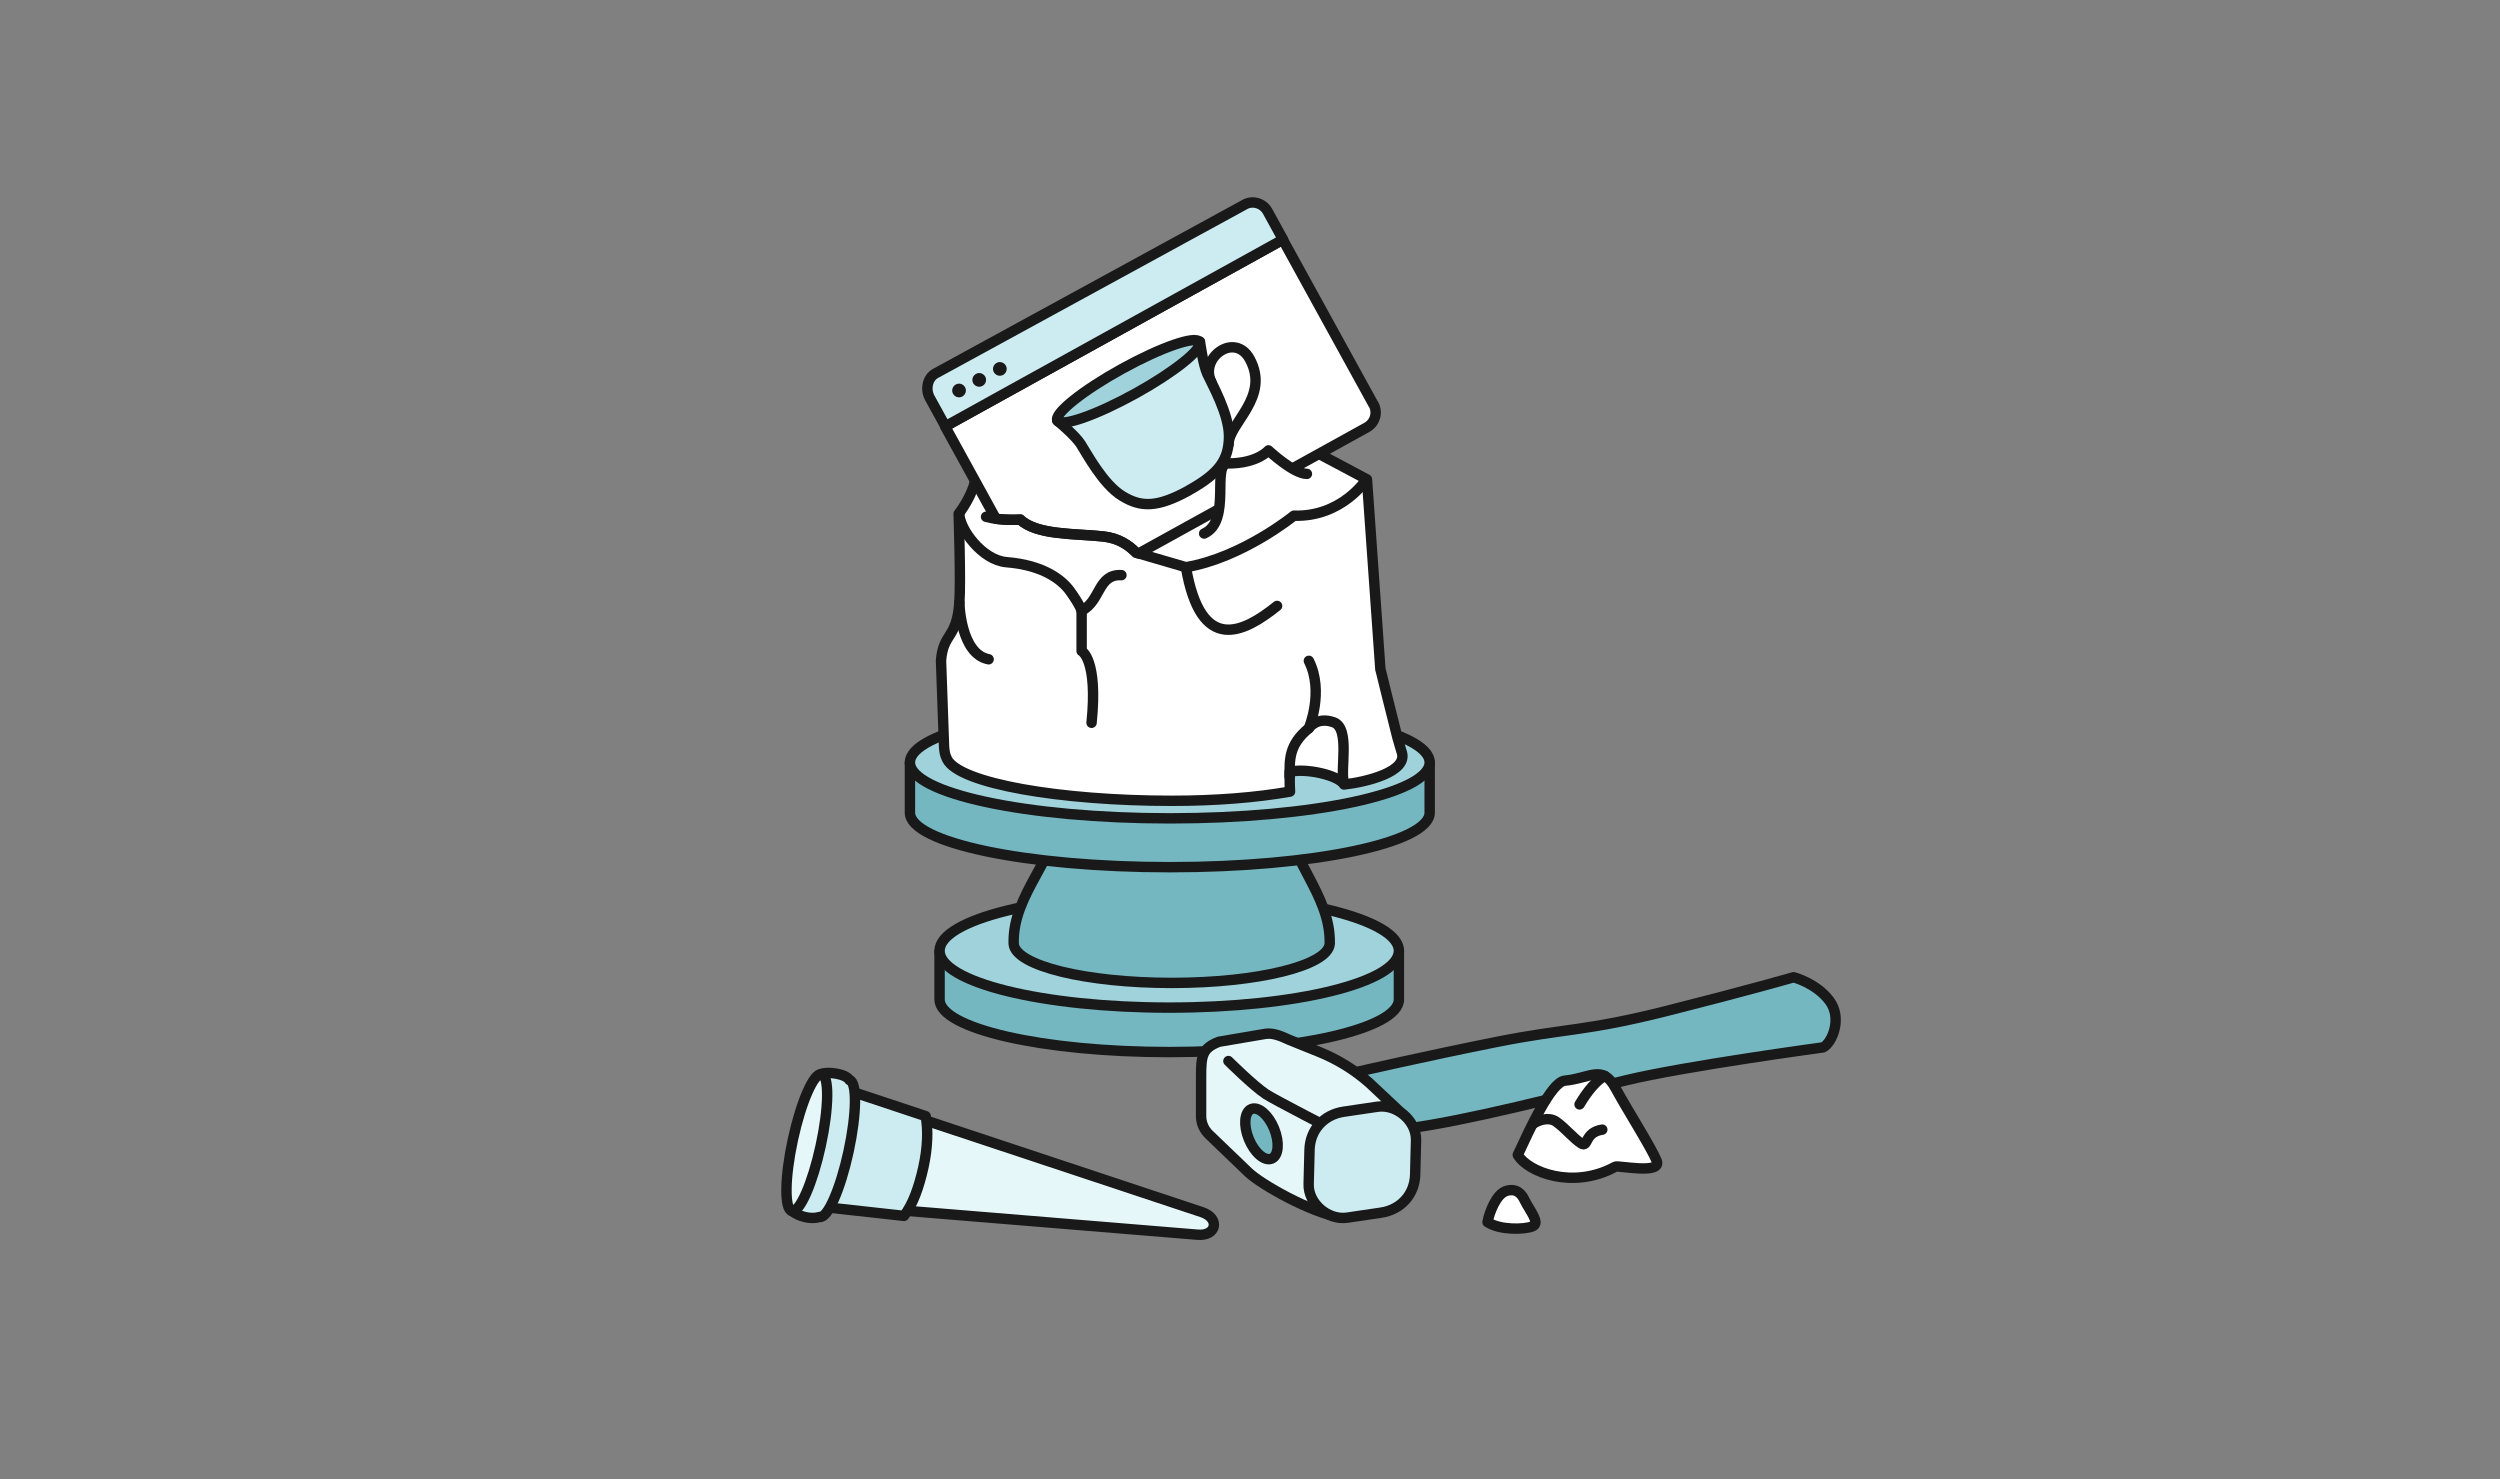
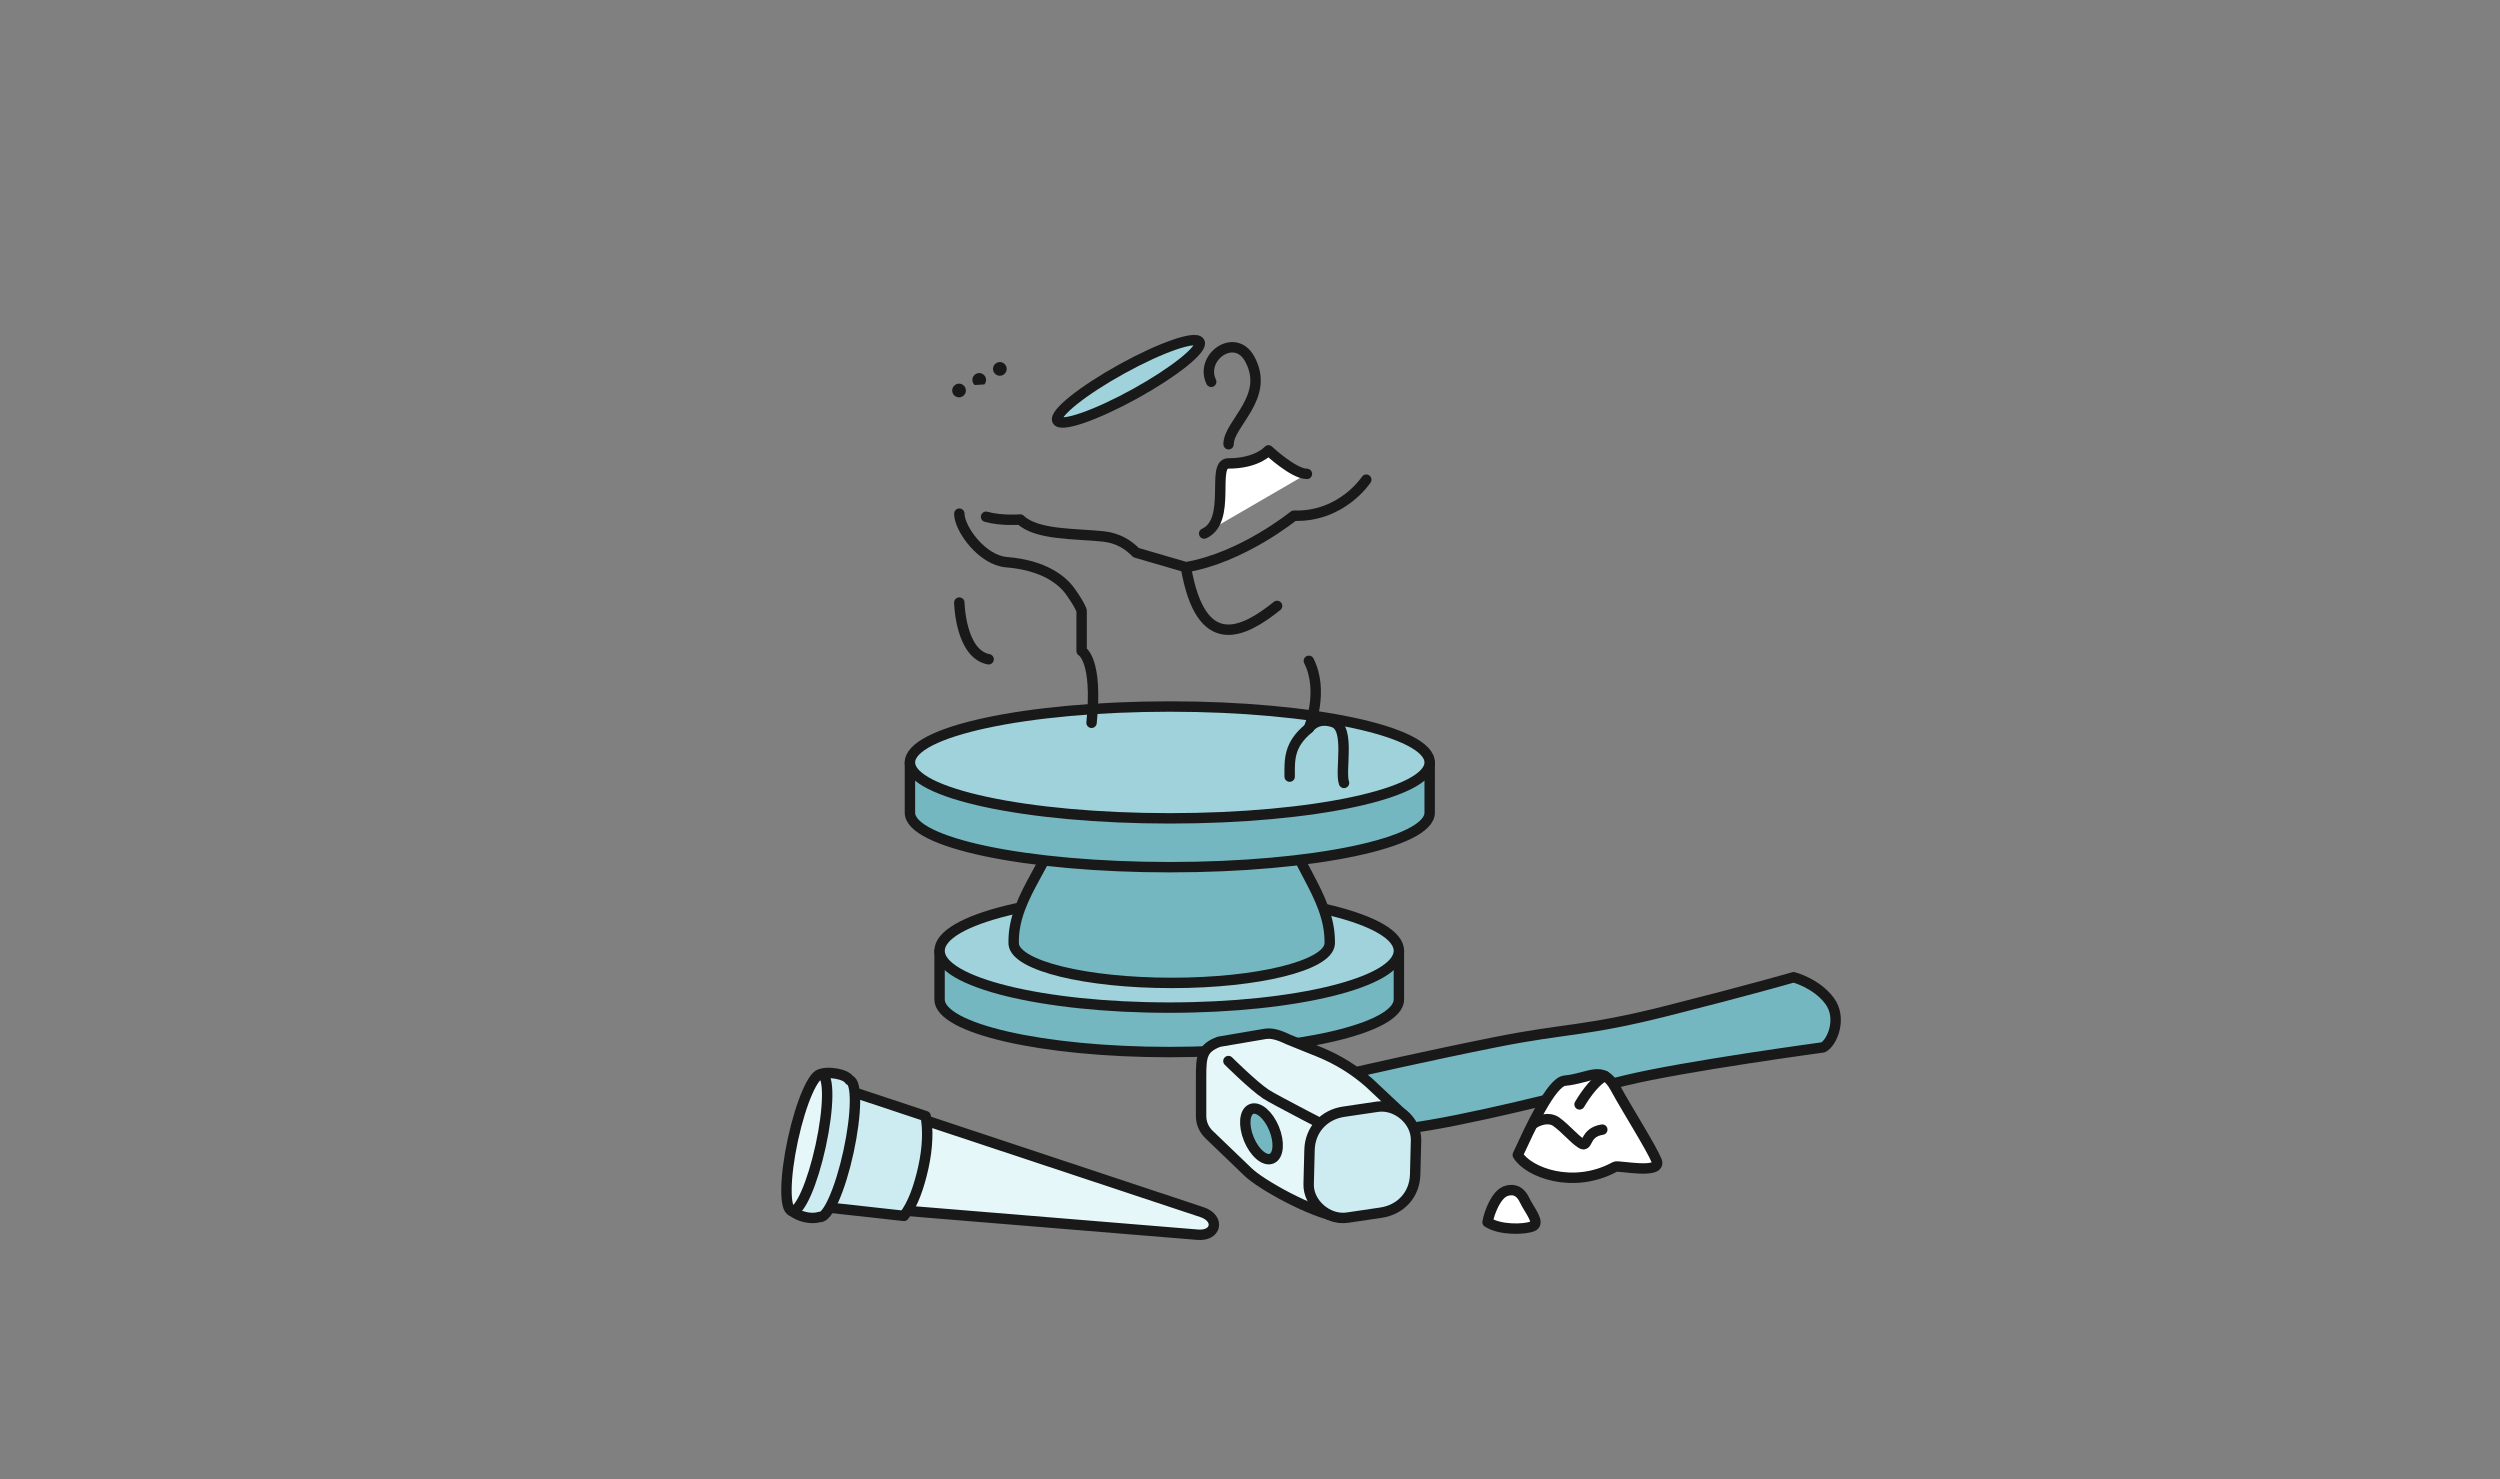
<svg xmlns="http://www.w3.org/2000/svg" width="480" height="284" viewBox="0 0 480 284" fill="none">
  <rect x="0" y="0" width="480" height="284" fill="#808080" stroke="none" />
  <path fill-rule="evenodd" clip-rule="evenodd" d="M165.414 231.761L229.855 237.056C233.557 237.439 234.315 233.938 230.795 232.739L169.615 212.433L165.414 231.761Z" fill="#E6F7FA" stroke="#191919" stroke-width="2" stroke-linecap="round" stroke-linejoin="round" />
  <path fill-rule="evenodd" clip-rule="evenodd" d="M177.71 214.293L163.938 209.718L159.133 231.856L173.557 233.449C175.245 231.31 176.454 227.914 177.288 224.125C178.123 220.336 178.228 216.883 177.729 214.303H177.72L177.71 214.293Z" fill="#CDECF1" stroke="#191919" stroke-width="2" stroke-linecap="round" stroke-linejoin="round" />
  <path fill-rule="evenodd" clip-rule="evenodd" d="M157.742 206.198C156.773 206.658 152.025 232.48 152.025 232.48C153.378 233.593 155.718 234.188 157.387 233.651C158.864 233.977 161.348 228.356 162.921 221.094C164.493 213.833 164.58 207.694 163.093 207.368C162.355 206.083 158.701 205.737 157.732 206.198H157.742Z" fill="#CDECF1" stroke="#191919" stroke-width="2" stroke-linecap="round" stroke-linejoin="round" />
  <path d="M224.488 201.996C248.841 201.996 268.588 197.475 268.588 191.897V182.632C263.991 178.178 184.51 178.03 180.397 182.632V191.897C180.397 197.475 200.144 201.996 224.497 201.996H224.488Z" fill="#75B7C1" stroke="#191919" stroke-width="2" stroke-linecap="round" stroke-linejoin="round" />
  <path d="M157.579 219.961C159.162 212.7 159.238 206.561 157.761 206.235C156.284 205.909 153.81 211.53 152.237 218.791C150.664 226.052 150.578 232.191 152.055 232.517C153.532 232.843 156.006 227.222 157.579 219.961Z" fill="#E6F7FA" stroke="#191919" stroke-width="2" stroke-linecap="round" stroke-linejoin="round" />
  <path d="M224.492 193.461C248.842 193.461 268.588 188.578 268.588 182.555C268.588 176.531 248.842 171.648 224.492 171.648C200.142 171.648 180.397 176.531 180.397 182.555C180.397 188.578 200.142 193.461 224.492 193.461Z" fill="#9FD2DA" stroke="#191919" stroke-width="2" stroke-linecap="round" stroke-linejoin="round" />
  <path d="M255.309 181.079V181.162C255.309 181.162 255.309 181.237 255.3 181.279C254.88 185.406 241.472 188.719 224.972 188.719C208.472 188.719 195.083 185.414 194.634 181.295C194.625 181.229 194.625 181.154 194.625 181.079C194.415 171.563 203.099 164.695 203.156 156.475H247.026C247.083 164.662 255.471 171.629 255.309 181.079Z" fill="#75B7C1" stroke="#191919" stroke-width="2" stroke-linecap="round" stroke-linejoin="round" />
  <path d="M224.598 166.499C252.153 166.499 274.498 161.813 274.498 156.033V146.431C269.296 141.814 179.361 141.661 174.707 146.431V156.033C174.707 161.813 197.052 166.499 224.607 166.499H224.598Z" fill="#75B7C1" stroke="#191919" stroke-width="2" stroke-linecap="round" stroke-linejoin="round" />
  <path d="M224.602 157.124C252.155 157.124 274.498 152.318 274.498 146.388C274.498 140.459 252.155 135.652 224.602 135.652C197.049 135.652 174.707 140.459 174.707 146.388C174.707 152.318 197.049 157.124 224.602 157.124Z" fill="#9FD2DA" stroke="#191919" stroke-width="2" stroke-linecap="round" stroke-linejoin="round" />
-   <path d="M247.616 148.203C250.656 147.416 257.003 148.829 258.048 150.622C262.142 150.184 270.598 148.203 269.086 144.271L268.33 141.701C267.438 138.251 265.054 128.538 265.054 128.538H265.035L262.455 92.04C262.455 92.04 252.519 86.726 247.359 84.069C242.199 81.412 196.7 81.882 196.7 81.882C196.7 81.882 193.439 89.978 187.215 92.414C187.215 92.414 186.591 95.33 184.059 98.658C184.059 98.658 184.491 111.397 184.203 115.637C183.705 122.735 181.115 121.392 180.674 126.821C180.674 126.821 181.24 143.185 181.259 143.358C181.336 144.25 181.375 144.85 181.844 145.784C184.203 150.471 203.73 153.754 224.984 153.754C233.328 153.754 241.058 153.153 247.685 151.983C247.608 150.986 247.616 148.203 247.616 148.203Z" fill="white" stroke="#191919" stroke-width="2" stroke-linecap="round" stroke-linejoin="round" />
-   <path d="M263.693 77.63L246.305 46.015L181.461 81.88L191.205 99.597C193.622 99.932 195.895 99.76 195.895 99.76C199.031 102.781 206.503 102.436 211.806 103.002C214.751 103.318 216.679 104.632 218.146 106.119L218.635 106.263L262.456 82.043C264 81.17 264.594 79.213 263.722 77.63H263.712H263.693Z" fill="white" stroke="#191919" stroke-width="2" stroke-linecap="round" stroke-linejoin="round" />
-   <path d="M238.957 39.292L179.571 71.723C178.027 72.596 177.643 74.831 178.525 76.413L181.518 81.852L246.342 45.987L243.36 40.548C242.487 39.004 240.511 38.409 238.957 39.282V39.292Z" fill="#CDECF1" stroke="#191919" stroke-width="2" stroke-linecap="round" stroke-linejoin="round" />
  <path d="M185.114 75.848C185.603 75.302 185.555 74.477 185.008 73.997C184.471 73.508 183.646 73.556 183.157 74.103C182.668 74.649 182.716 75.474 183.263 75.954C183.8 76.443 184.625 76.395 185.114 75.848Z" fill="#191919" />
  <path d="M192.95 71.703C193.439 71.157 193.391 70.332 192.845 69.852C192.298 69.373 191.483 69.411 190.994 69.958C190.504 70.504 190.552 71.329 191.099 71.809C191.636 72.298 192.461 72.25 192.95 71.703Z" fill="#191919" />
-   <path d="M188.989 73.814C189.478 73.267 189.43 72.442 188.883 71.963C188.346 71.474 187.521 71.522 187.032 72.068C186.543 72.615 186.591 73.44 187.138 73.92C187.684 74.399 188.5 74.361 188.989 73.814Z" fill="#191919" />
+   <path d="M188.989 73.814C189.478 73.267 189.43 72.442 188.883 71.963C188.346 71.474 187.521 71.522 187.032 72.068C186.543 72.615 186.591 73.44 187.138 73.92Z" fill="#191919" />
  <path d="M232.55 73.306C230.306 68.606 237.067 63.733 239.925 68.884C243.992 76.261 235.869 81.277 235.888 85.287" stroke="#191919" stroke-width="2" stroke-linecap="round" stroke-linejoin="round" />
-   <path d="M203.01 80.758C203.01 80.758 206.395 83.559 207.489 85.247C208.592 86.945 211.747 92.969 215.478 95.242C219.123 97.468 222.249 97.439 228.176 94.206C228.176 94.206 228.224 94.187 228.243 94.158C228.263 94.149 228.291 94.139 228.311 94.11C234.199 90.83 235.897 88.182 235.964 83.904C236.041 79.54 232.636 73.641 231.802 71.789C230.967 69.948 230.401 65.593 230.401 65.593L202.991 80.748H203L203.01 80.758Z" fill="#CDECF1" stroke="#191919" stroke-width="2" stroke-linecap="round" stroke-linejoin="round" />
  <path d="M217.963 75.579C225.492 71.416 231.026 66.975 230.306 65.67C229.587 64.366 222.902 66.687 215.364 70.85C207.835 75.013 202.301 79.454 203.02 80.759C203.74 82.063 210.425 79.742 217.963 75.579Z" fill="#9FD2DA" stroke="#191919" stroke-width="2" stroke-linecap="round" stroke-linejoin="round" />
  <path d="M189.324 99.223C192.288 100.048 195.884 99.75 195.884 99.75C199.021 102.772 206.492 102.426 211.796 102.992C214.74 103.309 216.668 104.623 218.135 106.11L227.697 108.901C238.516 107.088 248.423 99.012 248.423 99.012C257.64 99.309 262.32 92.096 262.32 92.096" stroke="#191919" stroke-width="2" stroke-linecap="round" stroke-linejoin="round" />
  <path d="M250.926 90.984C248.356 90.984 243.541 86.476 243.541 86.476C243.541 86.476 241.45 88.979 235.83 88.979C232.483 88.979 236.588 99.981 231.198 102.437" fill="white" />
  <path d="M250.926 90.984C248.356 90.984 243.541 86.476 243.541 86.476C243.541 86.476 241.45 88.979 235.83 88.979C232.483 88.979 236.588 99.981 231.198 102.437" stroke="#191919" stroke-width="2" stroke-linecap="round" stroke-linejoin="round" />
  <path d="M184.19 98.624C184.19 101.55 188.586 107.561 193.228 107.935C200.45 108.511 203.979 111.417 205.504 113.566C207.49 116.367 207.672 117.278 207.672 117.278V125C207.672 125 210.827 126.544 209.58 138.774" stroke="#191919" stroke-width="2" stroke-linecap="round" stroke-linejoin="round" />
-   <path d="M207.662 117.256C211.384 115.414 210.731 110.186 215.316 110.426" stroke="#191919" stroke-width="2" stroke-linecap="round" stroke-linejoin="round" />
  <path d="M227.698 108.913C230.575 125.66 238.718 121.545 245.202 116.337" stroke="#191919" stroke-width="2" stroke-linecap="round" stroke-linejoin="round" />
  <path d="M184.19 115.695C184.19 115.695 184.375 125.545 189.813 126.581" stroke="#191919" stroke-width="2" stroke-linecap="round" stroke-linejoin="round" />
  <path d="M247.615 149.11C247.615 145.935 247.367 143.033 251.31 139.81C251.31 139.81 252.787 137.527 256.057 138.678C259.328 139.829 257.214 147.998 258.049 150.32" stroke="#191919" stroke-width="2" stroke-linecap="round" stroke-linejoin="round" />
  <path d="M251.301 139.821C251.301 139.821 254.268 132.779 251.301 126.882" stroke="#191919" stroke-width="2" stroke-linecap="round" stroke-linejoin="round" />
  <path d="M260.738 205.764C260.738 205.764 274.036 202.704 287.419 200.04C300.802 197.376 304.248 198.072 319.952 194.114C335.655 190.156 344.37 187.632 344.37 187.632C344.37 187.632 348.693 188.737 351.244 192.122C353.795 195.49 351.743 200.274 350.028 201.097C350.028 201.097 323.429 204.697 312.125 207.432C300.821 210.176 281.507 215.262 269.855 216.72C258.203 218.178 260.738 205.773 260.738 205.773L260.738 205.764Z" fill="#75B7C1" stroke="#191919" stroke-width="2" stroke-linecap="round" stroke-linejoin="round" />
  <path d="M262.87 207.882C260.033 205.394 256.802 203.399 253.299 201.979L247.468 199.623C246.34 199.126 244.655 198.261 243.01 198.49L234.044 200.017C230.784 201.263 230.611 202.776 230.611 206.721L230.611 214.432C230.661 215.825 231.269 217.009 232.161 217.856L239.656 225.055C242.095 227.408 251.563 232.752 257.348 233.764L269.841 214.432L262.87 207.882Z" fill="#E6F7FA" />
  <path d="M262.87 207.882C260.033 205.394 256.802 203.399 253.299 201.979L247.468 199.623C246.34 199.126 244.655 198.261 243.01 198.49L234.044 200.017C230.784 201.263 230.611 202.776 230.611 206.721L230.611 214.432C230.661 215.825 231.269 217.009 232.161 217.856L239.656 225.055C242.095 227.408 251.563 232.752 257.348 233.764L269.841 214.432L262.87 207.882ZM262.87 207.882L262.88 207.881" stroke="#191919" stroke-width="2" stroke-linecap="round" stroke-linejoin="round" />
  <path d="M256.517 217.239C256.517 217.239 244.579 211.088 243.084 210.097C240.557 208.408 235.856 203.724 235.856 203.724" stroke="#191919" stroke-width="2" stroke-linecap="round" stroke-linejoin="round" />
  <path d="M244.15 222.457C245.496 221.908 245.707 219.33 244.63 216.694C243.553 214.068 241.593 212.38 240.257 212.938C238.92 213.487 238.7 216.065 239.777 218.701C240.853 221.327 242.813 223.015 244.15 222.457Z" fill="#75B7C1" stroke="#191919" stroke-width="2" stroke-linecap="round" stroke-linejoin="round" />
  <path d="M265.118 232.836L258.689 233.787C254.963 234.339 251.171 231.065 251.262 227.368L251.429 220.761C251.527 216.948 254.173 213.999 258.023 213.443L264.452 212.493C268.178 211.94 271.961 215.224 271.879 218.911L271.712 225.519C271.615 229.331 268.968 232.28 265.118 232.836Z" fill="#CDECF1" stroke="#191919" stroke-width="2" stroke-linecap="round" stroke-linejoin="round" />
  <path d="M300.436 207.488C297.799 207.738 293.665 216.908 291.411 221.742C293.348 225.052 302.028 228.457 310.132 224.006C310.689 223.699 319.205 225.56 318.074 222.855C316.942 220.15 312.607 213.378 310.132 208.851C307.648 204.323 305.327 207.028 300.436 207.488Z" fill="white" stroke="#191919" stroke-width="2" stroke-linecap="round" stroke-linejoin="round" />
  <path d="M294.518 215.67C295.343 215.133 297.338 214.347 298.796 215.373C300.608 216.668 302.191 218.663 303.601 219.536C305.01 220.418 304.128 217.425 307.638 216.888" stroke="#191919" stroke-width="2" stroke-linecap="round" stroke-linejoin="round" />
  <path d="M303.275 212.044C303.591 211.526 305.865 207.641 308.147 206.595" stroke="#191919" stroke-width="2" stroke-linecap="round" stroke-linejoin="round" />
  <path d="M289.042 228.725C287.316 229.368 285.982 232.619 285.608 234.653C287.997 236.216 292.649 236.092 294.241 235.459C295.833 234.835 293.656 232.399 292.687 230.365C291.709 228.332 290.222 228.274 289.052 228.715H289.042V228.725Z" fill="white" stroke="#191919" stroke-width="2" stroke-linecap="round" stroke-linejoin="round" />
</svg>